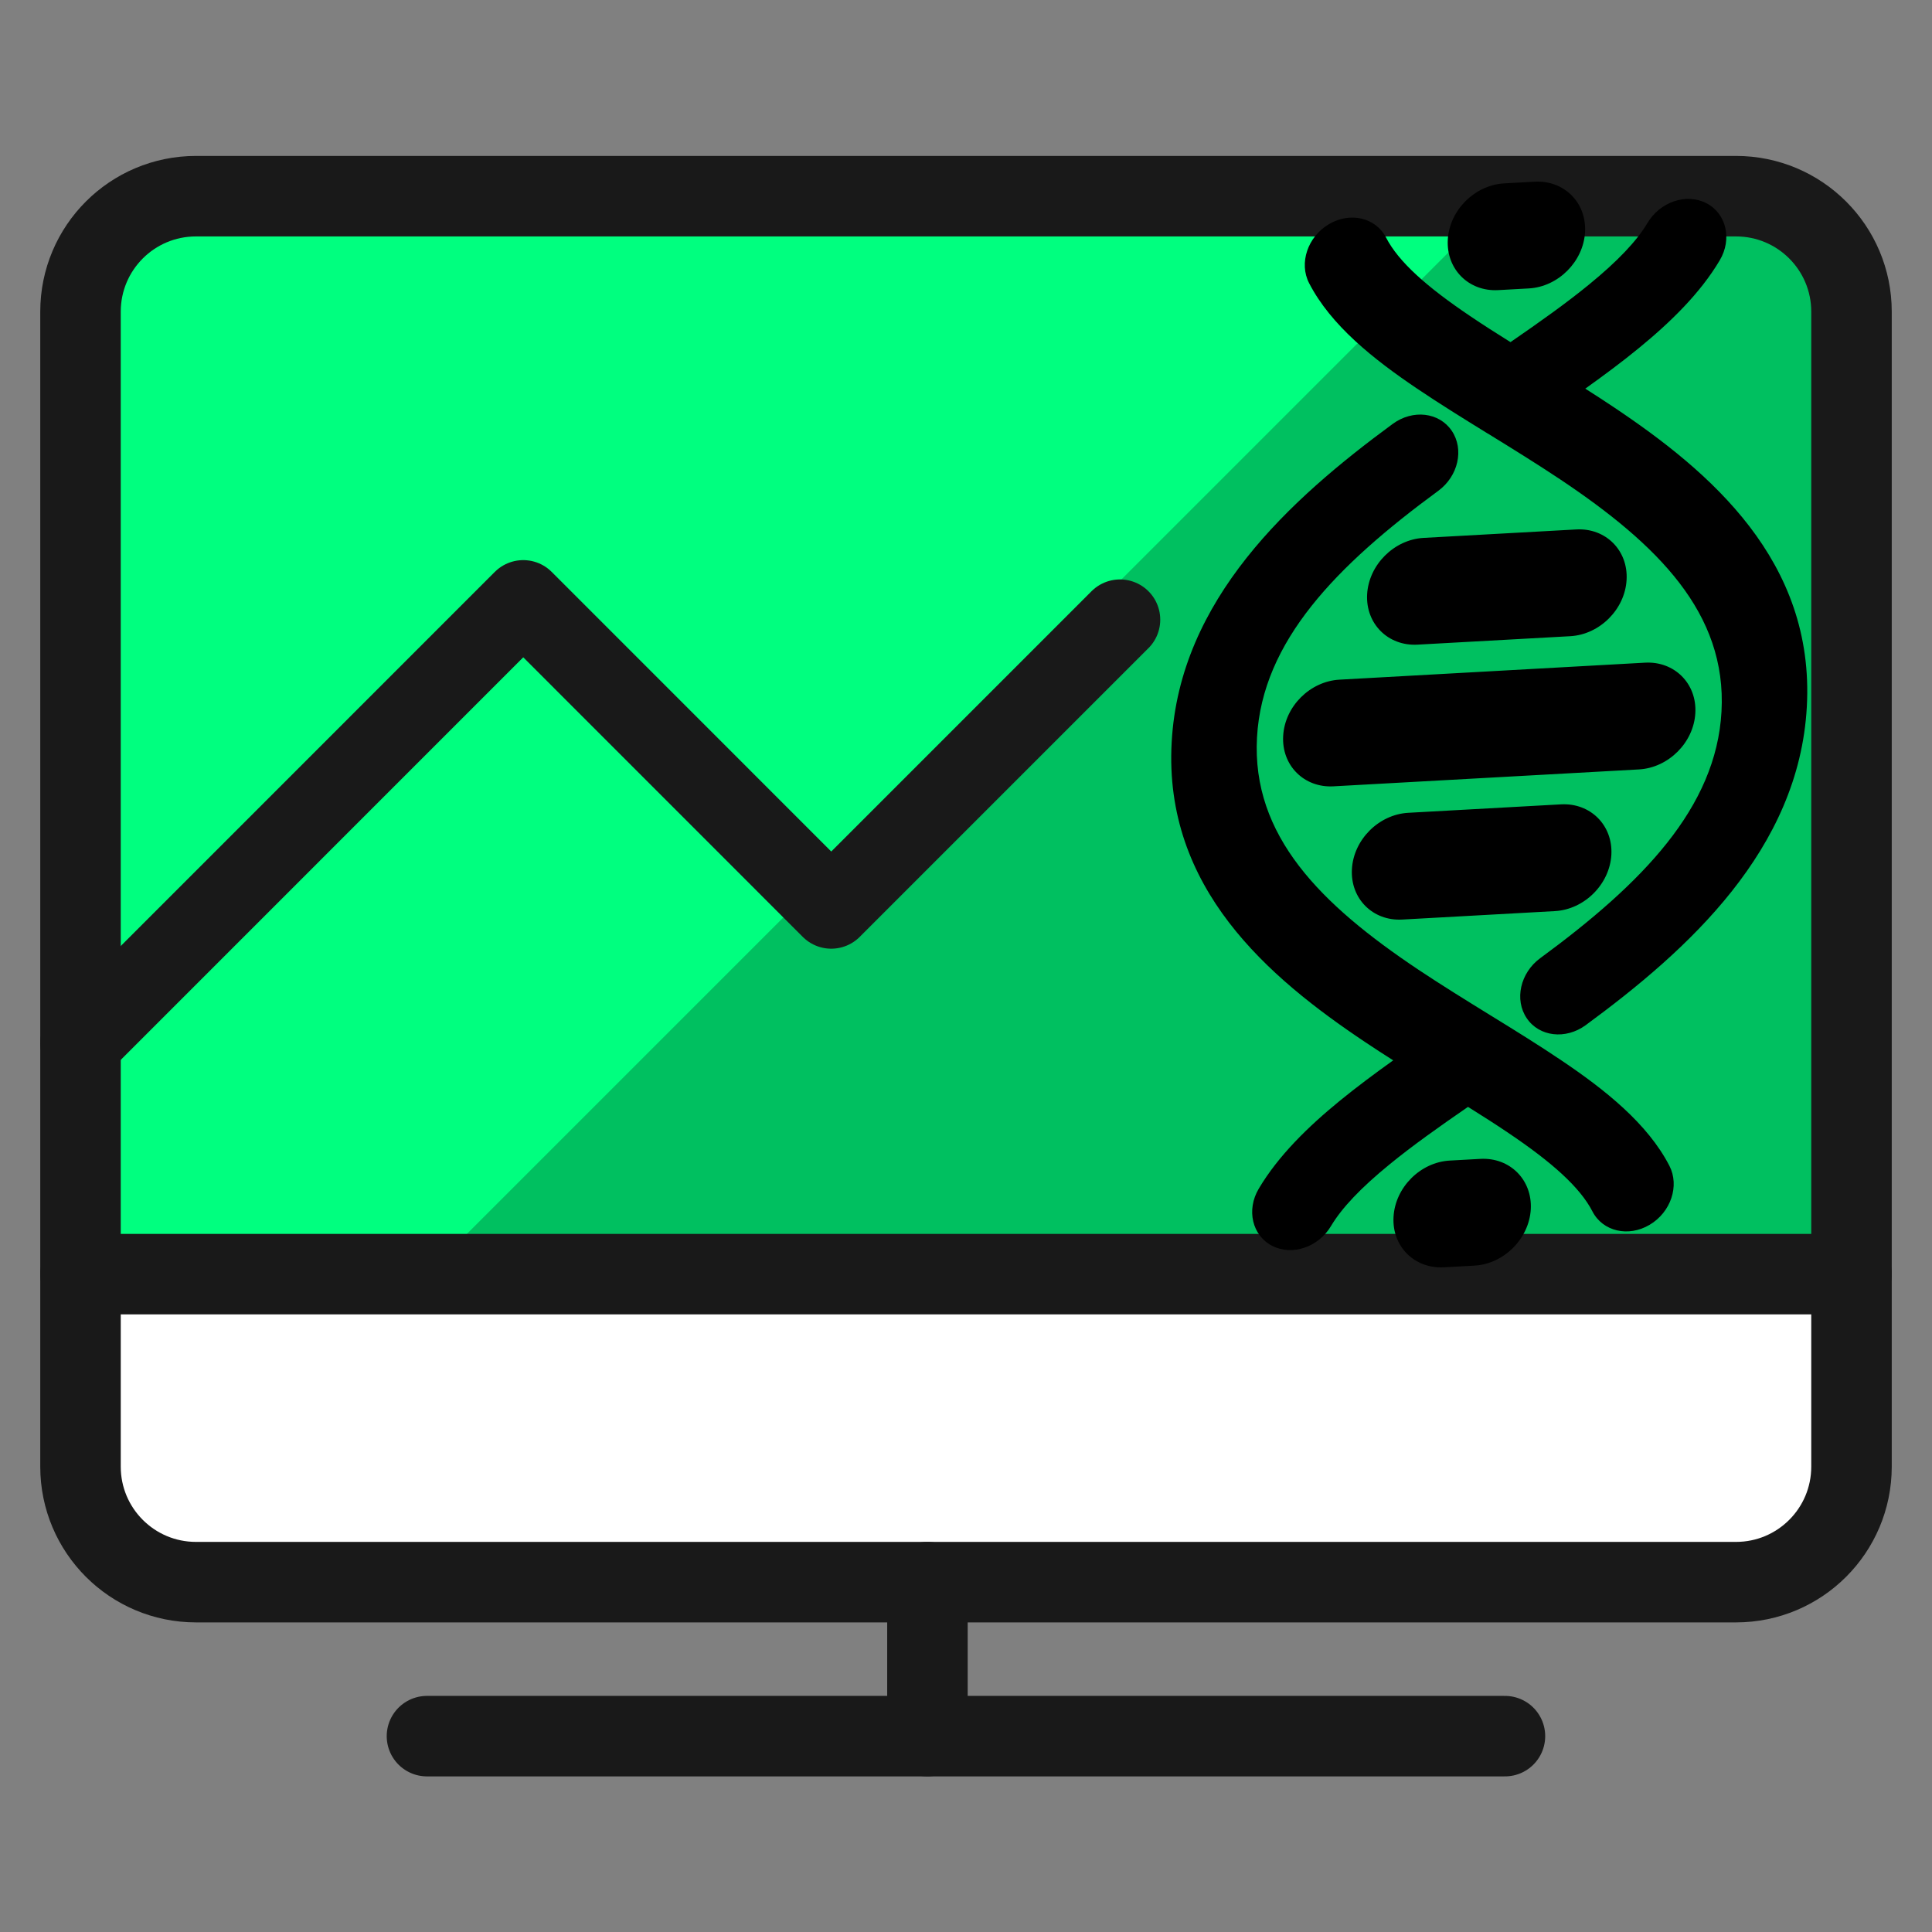
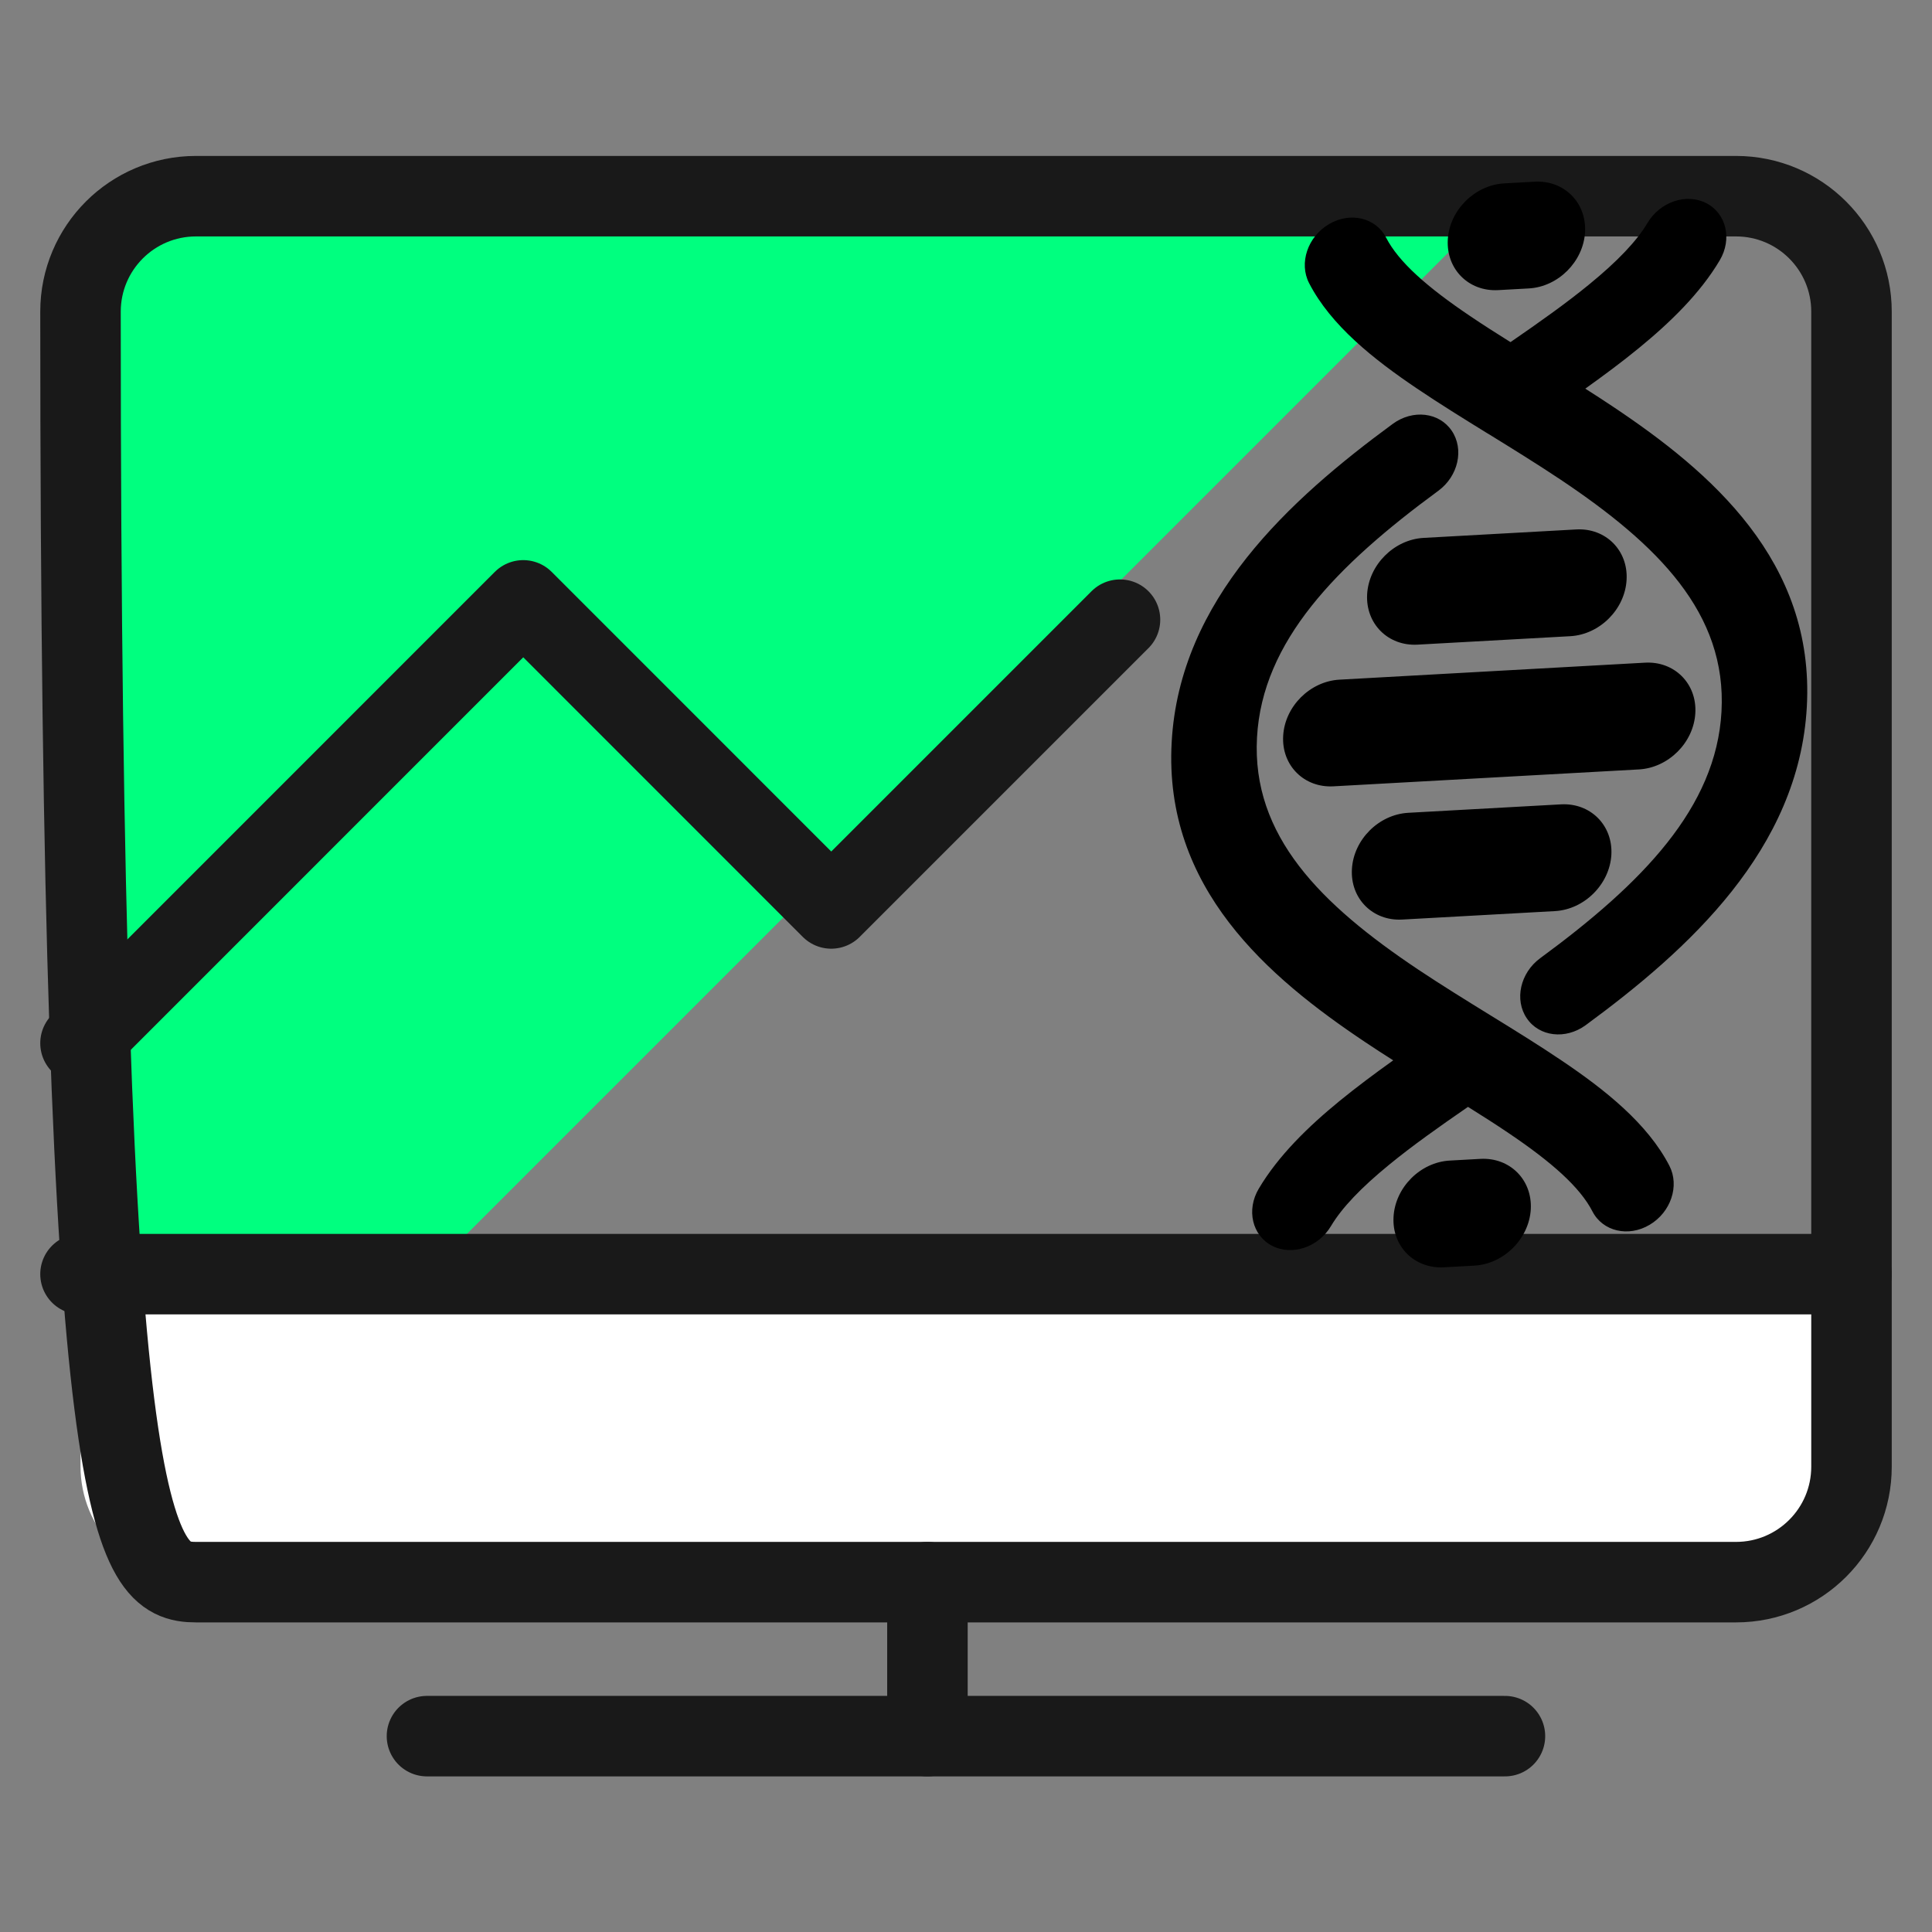
<svg xmlns="http://www.w3.org/2000/svg" width="24" height="24" viewBox="0 0 24 24" fill="none">
  <rect x="0" y="0" width="24" height="24" fill="#808080" stroke="none" />
  <g clip-path="url(#clip0_16_51)">
-     <path d="M1 15.824V3.868C1 3.487 1.151 3.122 1.42 2.853C1.689 2.584 2.054 2.433 2.435 2.433H21.565C21.946 2.433 22.311 2.584 22.58 2.853C22.849 3.122 23 3.487 23 3.868V15.824H1Z" fill="#00C060" />
    <path d="M18.696 2.433H2.435C2.054 2.433 1.689 2.584 1.42 2.853C1.151 3.122 1 3.487 1 3.868V15.824H5.304L18.696 2.433Z" fill="#00FF7F" />
    <path d="M1 15.824H23V18.215C23 18.596 22.849 18.961 22.58 19.23C22.311 19.499 21.946 19.65 21.565 19.65H2.435C2.054 19.65 1.689 19.499 1.42 19.23C1.151 18.961 1 18.596 1 18.215V15.824Z" fill="white" />
    <path d="M5.304 21.567H18.695" stroke="#191919" stroke-linecap="round" stroke-linejoin="round" />
    <path d="M11.521 19.654V21.567" stroke="#191919" stroke-linecap="round" stroke-linejoin="round" />
    <path d="M1 15.828H23" stroke="#191919" stroke-linecap="round" stroke-linejoin="round" />
-     <path d="M21.565 2.437H2.435C1.642 2.437 1 3.079 1 3.872V18.219C1 19.012 1.642 19.654 2.435 19.654H21.565C22.358 19.654 23 19.012 23 18.219V3.872C23 3.079 22.358 2.437 21.565 2.437Z" stroke="#191919" stroke-linecap="round" stroke-linejoin="round" />
+     <path d="M21.565 2.437H2.435C1.642 2.437 1 3.079 1 3.872C1 19.012 1.642 19.654 2.435 19.654H21.565C22.358 19.654 23 19.012 23 18.219V3.872C23 3.079 22.358 2.437 21.565 2.437Z" stroke="#191919" stroke-linecap="round" stroke-linejoin="round" />
    <path d="M1 12.959L6.5 7.458L10.326 11.285L13.913 7.698" stroke="#191919" stroke-linecap="round" stroke-linejoin="round" />
    <g clip-path="url(#clip1_16_51)">
      <path fill-rule="evenodd" clip-rule="evenodd" d="M16.508 2.785C16.772 2.628 17.09 2.703 17.218 2.951C17.373 3.253 17.726 3.565 18.262 3.926C18.42 4.033 18.588 4.14 18.764 4.25C19.127 4 19.457 3.766 19.739 3.535C20.093 3.246 20.331 2.996 20.465 2.771C20.621 2.507 20.949 2.396 21.197 2.524C21.445 2.652 21.52 2.97 21.363 3.234C21.12 3.644 20.749 4.005 20.355 4.327C20.149 4.496 19.925 4.662 19.693 4.828C19.808 4.901 19.924 4.976 20.039 5.053C21.246 5.859 22.546 6.968 22.445 8.781C22.347 10.554 20.974 11.798 19.698 12.735C19.449 12.917 19.121 12.879 18.966 12.649C18.81 12.419 18.885 12.085 19.133 11.903C20.4 10.973 21.319 10.034 21.385 8.84C21.453 7.617 20.593 6.765 19.383 5.956C19.089 5.76 18.786 5.573 18.483 5.386L18.477 5.383C18.179 5.199 17.88 5.014 17.603 4.827C17.062 4.462 16.533 4.043 16.262 3.517C16.134 3.269 16.244 2.941 16.508 2.785ZM16.983 7.382C17.004 7.016 17.317 6.703 17.683 6.682L19.58 6.577C19.946 6.556 20.227 6.837 20.206 7.203C20.186 7.569 19.873 7.882 19.507 7.903L17.609 8.008C17.243 8.028 16.963 7.748 16.983 7.382ZM15.94 9.142C15.96 8.776 16.273 8.463 16.64 8.443L20.434 8.232C20.8 8.211 21.081 8.492 21.06 8.858C21.04 9.224 20.727 9.537 20.36 9.558L16.566 9.768C16.2 9.789 15.919 9.508 15.94 9.142ZM17.493 10.097C17.127 10.118 16.814 10.431 16.794 10.797C16.773 11.163 17.054 11.444 17.42 11.423L19.317 11.318C19.683 11.297 19.996 10.984 20.017 10.618C20.037 10.252 19.757 9.972 19.391 9.992L17.493 10.097ZM16.535 15.229C16.669 15.004 16.907 14.754 17.261 14.465C17.543 14.234 17.873 14 18.236 13.75C18.412 13.86 18.58 13.967 18.738 14.074C19.274 14.435 19.627 14.747 19.782 15.049C19.91 15.297 20.228 15.372 20.492 15.215C20.756 15.059 20.866 14.731 20.738 14.482C20.467 13.957 19.938 13.537 19.397 13.173C19.12 12.986 18.821 12.801 18.522 12.617L18.517 12.614C18.214 12.427 17.911 12.24 17.617 12.044C16.407 11.235 15.547 10.383 15.615 9.16C15.681 7.966 16.6 7.027 17.867 6.097C18.115 5.915 18.19 5.581 18.034 5.351C17.878 5.121 17.551 5.083 17.302 5.265C16.026 6.202 14.653 7.446 14.555 9.219C14.454 11.032 15.754 12.14 16.961 12.947C17.076 13.024 17.192 13.099 17.307 13.172C17.075 13.338 16.851 13.505 16.645 13.673C16.251 13.995 15.88 14.356 15.637 14.766C15.48 15.03 15.555 15.348 15.803 15.476C16.051 15.604 16.379 15.493 16.535 15.229ZM17.985 2.978C18.005 2.612 18.319 2.299 18.685 2.278L19.064 2.257C19.43 2.237 19.71 2.517 19.69 2.883C19.67 3.249 19.357 3.563 18.991 3.583L18.611 3.604C18.245 3.624 17.965 3.344 17.985 2.978ZM18.01 14.417C17.644 14.437 17.331 14.751 17.311 15.117C17.29 15.483 17.571 15.763 17.937 15.743L18.316 15.722C18.682 15.701 18.995 15.388 19.016 15.022C19.036 14.656 18.756 14.376 18.39 14.396L18.01 14.417Z" fill="black" />
    </g>
  </g>
  <defs>
    <clipPath id="clip0_16_51">
      <rect width="24" height="24" fill="white" />
    </clipPath>
    <clipPath id="clip1_16_51">
      <rect width="13.435" height="12.021" fill="white" transform="translate(9.5 9.5) rotate(-45)" />
    </clipPath>
  </defs>
</svg>